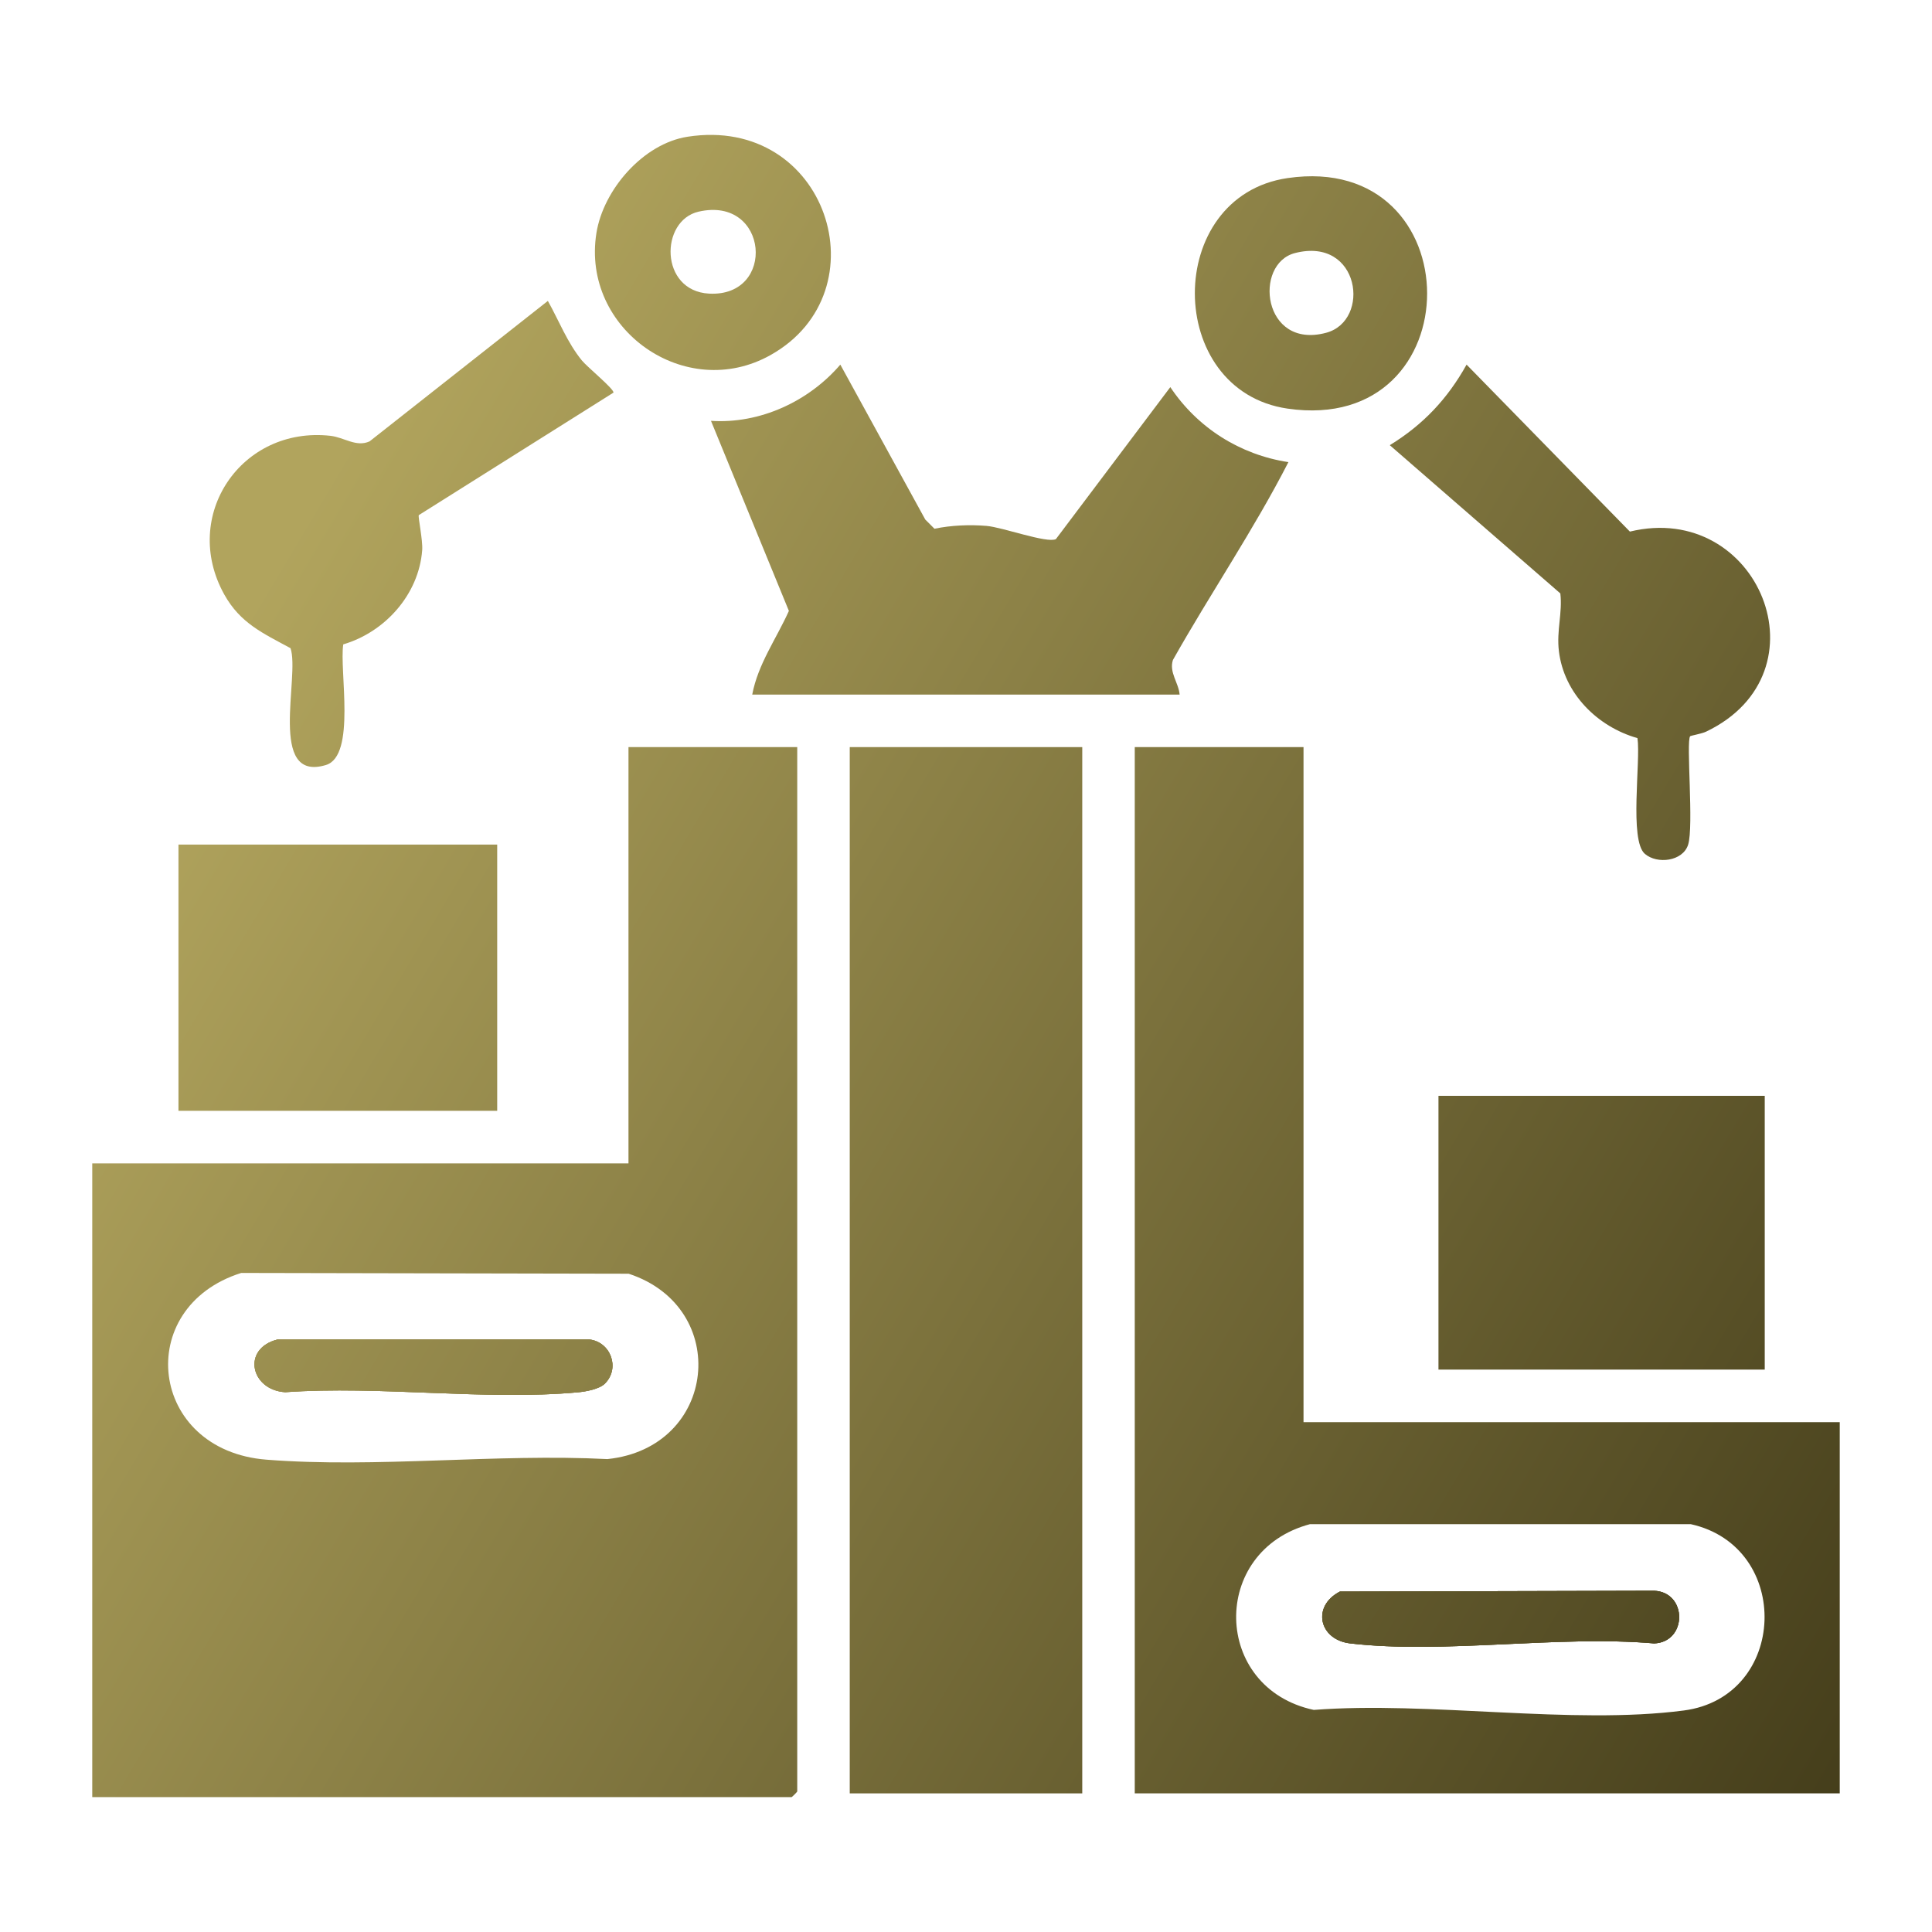
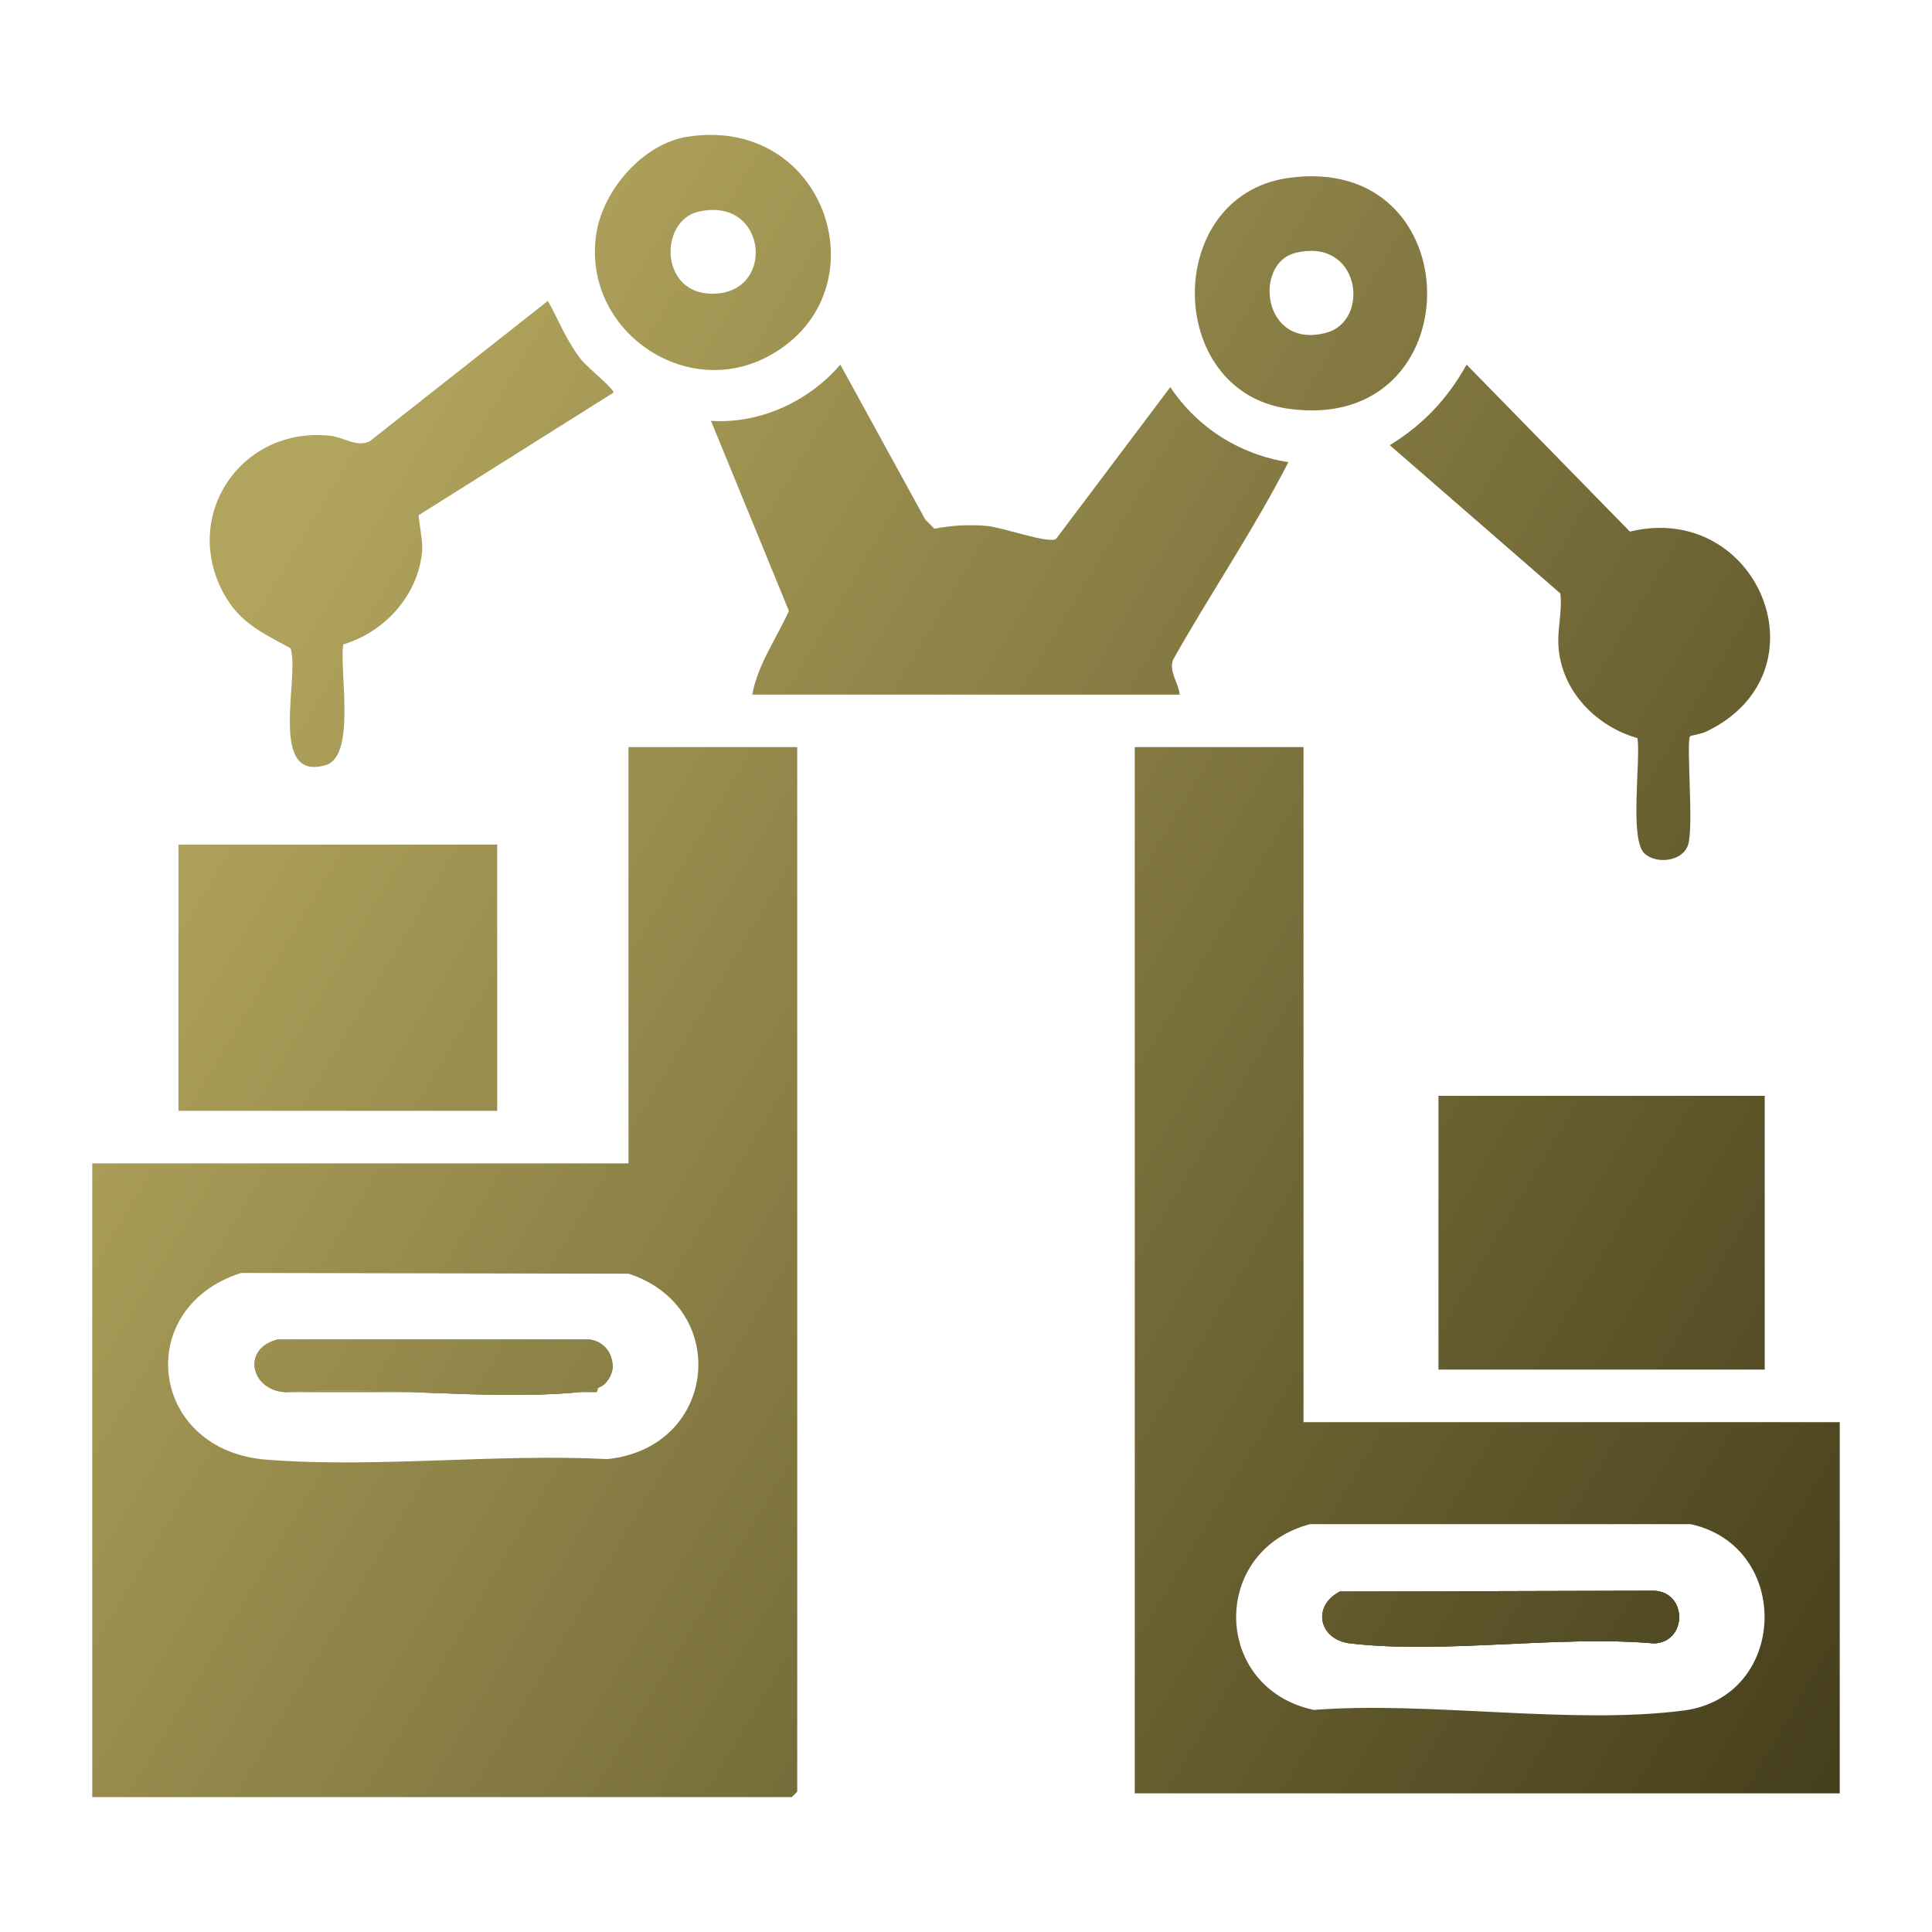
<svg xmlns="http://www.w3.org/2000/svg" version="1.1" id="Layer_1" x="0px" y="0px" viewBox="0 0 40 40" style="enable-background:new 0 0 40 40;" xml:space="preserve">
  <g>
    <linearGradient id="SVGID_1_" gradientUnits="userSpaceOnUse" x1="-0.748" y1="22.462" x2="34.433" y2="43.424">
      <stop offset="0" style="stop-color:#B1A45D" />
      <stop offset="1" style="stop-color:#453E1B" />
    </linearGradient>
    <path style="fill:url(#SVGID_1_);" d="M12.525,28.645c-0.113,0.114-0.394,0.166-0.557,0.181c-1.924,0.175-4.109-0.141-6.062-0.002   c-0.72-0.044-0.908-0.905-0.157-1.092h6.452C12.644,27.783,12.844,28.323,12.525,28.645z" />
    <linearGradient id="SVGID_00000065781133591248259160000016851042641518752946_" gradientUnits="userSpaceOnUse" x1="0.156" y1="20.944" x2="35.337" y2="41.907">
      <stop offset="0" style="stop-color:#B1A45D" />
      <stop offset="1" style="stop-color:#453E1B" />
    </linearGradient>
    <path style="fill:url(#SVGID_00000065781133591248259160000016851042641518752946_);" d="M13.012,15.468v8.618H1.91v13.121h14.48   c0.008,0,0.116-0.109,0.116-0.116V15.468H13.012z M12.575,30.209c-2.29-0.118-4.793,0.19-7.058,0.012   c-2.438-0.191-2.779-3.154-0.523-3.866l8.022,0.016C15.144,27.069,14.853,29.973,12.575,30.209z" />
    <linearGradient id="SVGID_00000083067368230360368360000009792027094862755755_" gradientUnits="userSpaceOnUse" x1="2.752" y1="16.588" x2="37.933" y2="37.551">
      <stop offset="0" style="stop-color:#B1A45D" />
      <stop offset="1" style="stop-color:#453E1B" />
    </linearGradient>
    <path style="fill:url(#SVGID_00000083067368230360368360000009792027094862755755_);" d="M34.248,34.025   c-1.987-0.173-4.35,0.225-6.292,0c-0.648-0.075-0.803-0.77-0.215-1.073l6.507-0.017C34.94,32.966,34.935,33.997,34.248,34.025z" />
    <linearGradient id="SVGID_00000083799974145476367630000006998724211433676195_" gradientUnits="userSpaceOnUse" x1="4.374" y1="13.865" x2="39.555" y2="34.828">
      <stop offset="0" style="stop-color:#B1A45D" />
      <stop offset="1" style="stop-color:#453E1B" />
    </linearGradient>
    <path style="fill:url(#SVGID_00000083799974145476367630000006998724211433676195_);" d="M26.988,29.443V15.468h-3.494v21.662   H38.09v-7.686H26.988z M34.861,35.414c-2.319,0.303-5.276-0.197-7.661-0.012c-2.101-0.45-2.157-3.293-0.078-3.846h7.883   C37.117,32.023,37.013,35.133,34.861,35.414z" />
    <linearGradient id="SVGID_00000118399145285777259470000001006487525218509975_" gradientUnits="userSpaceOnUse" x1="3.001" y1="16.17" x2="38.182" y2="37.133">
      <stop offset="0" style="stop-color:#B1A45D" />
      <stop offset="1" style="stop-color:#453E1B" />
    </linearGradient>
-     <rect x="17.593" y="15.468" style="fill:url(#SVGID_00000118399145285777259470000001006487525218509975_);" width="4.814" height="21.662" />
    <linearGradient id="SVGID_00000022523717597494362060000009715458380711995559_" gradientUnits="userSpaceOnUse" x1="9.616" y1="5.068" x2="44.797" y2="26.031">
      <stop offset="0" style="stop-color:#B1A45D" />
      <stop offset="1" style="stop-color:#453E1B" />
    </linearGradient>
    <path style="fill:url(#SVGID_00000022523717597494362060000009715458380711995559_);" d="M15.574,14.381   c0.119-0.633,0.501-1.158,0.759-1.733L14.72,8.713c1.012,0.067,2.024-0.401,2.678-1.164l1.759,3.208l0.19,0.19   c0.344-0.072,0.728-0.088,1.077-0.059c0.335,0.028,1.251,0.365,1.437,0.274l2.369-3.147c0.563,0.843,1.443,1.4,2.445,1.553   c-0.715,1.396-1.616,2.72-2.391,4.096c-0.083,0.258,0.118,0.47,0.139,0.717H15.574z" />
    <linearGradient id="SVGID_00000081616518501580753760000001313745869719960713_" gradientUnits="userSpaceOnUse" x1="6.79" y1="9.81" x2="41.972" y2="30.773">
      <stop offset="0" style="stop-color:#B1A45D" />
      <stop offset="1" style="stop-color:#453E1B" />
    </linearGradient>
    <rect x="29.782" y="22.688" style="fill:url(#SVGID_00000081616518501580753760000001313745869719960713_);" width="6.755" height="5.668" />
    <linearGradient id="SVGID_00000178206877827353069530000008219025348188231576_" gradientUnits="userSpaceOnUse" x1="2.256" y1="17.419" x2="37.438" y2="38.382">
      <stop offset="0" style="stop-color:#B1A45D" />
      <stop offset="1" style="stop-color:#453E1B" />
    </linearGradient>
    <rect x="3.695" y="17.486" style="fill:url(#SVGID_00000178206877827353069530000008219025348188231576_);" width="6.599" height="5.512" />
    <linearGradient id="SVGID_00000085960200007950342940000002672882986693760956_" gradientUnits="userSpaceOnUse" x1="6.785" y1="9.82" x2="41.966" y2="30.782">
      <stop offset="0" style="stop-color:#B1A45D" />
      <stop offset="1" style="stop-color:#453E1B" />
    </linearGradient>
    <path style="fill:url(#SVGID_00000085960200007950342940000002672882986693760956_);" d="M8.671,10.665   c-0.021,0.03,0.086,0.518,0.07,0.726c-0.07,0.919-0.771,1.696-1.634,1.95c-0.085,0.534,0.271,2.309-0.36,2.498   c-1.212,0.365-0.533-1.837-0.732-2.419c-0.57-0.309-1.04-0.516-1.372-1.112c-0.906-1.629,0.353-3.49,2.198-3.285   c0.286,0.032,0.534,0.241,0.811,0.115l3.691-2.908c0.231,0.413,0.402,0.863,0.705,1.234c0.114,0.139,0.671,0.593,0.653,0.665   L8.671,10.665z" />
    <linearGradient id="SVGID_00000044872388536901228680000004122524111791085962_" gradientUnits="userSpaceOnUse" x1="12.216" y1="0.704" x2="47.397" y2="21.667">
      <stop offset="0" style="stop-color:#B1A45D" />
      <stop offset="1" style="stop-color:#453E1B" />
    </linearGradient>
    <path style="fill:url(#SVGID_00000044872388536901228680000004122524111791085962_);" d="M34.993,15.243   c-0.088,0.1,0.079,1.871-0.043,2.248c-0.111,0.342-0.639,0.407-0.895,0.187c-0.327-0.281-0.083-1.918-0.153-2.396   c-0.828-0.235-1.522-0.922-1.627-1.803c-0.051-0.429,0.077-0.786,0.03-1.193l-3.531-3.069c0.691-0.424,1.195-0.959,1.59-1.668   l3.381,3.457c2.66-0.644,4.131,2.921,1.578,4.142C35.233,15.191,35.005,15.23,34.993,15.243z" />
    <linearGradient id="SVGID_00000147899146966243121580000005219113150548125871_" gradientUnits="userSpaceOnUse" x1="13.763" y1="-1.893" x2="48.944" y2="19.07">
      <stop offset="0" style="stop-color:#B1A45D" />
      <stop offset="1" style="stop-color:#453E1B" />
    </linearGradient>
    <path style="fill:url(#SVGID_00000147899146966243121580000005219113150548125871_);" d="M26.658,3.687   c-2.567,0.375-2.553,4.402,0,4.773C30.518,9.02,30.502,3.125,26.658,3.687z M27.456,6.89c-1.319,0.352-1.509-1.43-0.644-1.651   C28.158,4.894,28.391,6.64,27.456,6.89z" />
    <linearGradient id="SVGID_00000047052501135495378040000008807498359967042181_" gradientUnits="userSpaceOnUse" x1="10.899" y1="2.916" x2="46.08" y2="23.878">
      <stop offset="0" style="stop-color:#B1A45D" />
      <stop offset="1" style="stop-color:#453E1B" />
    </linearGradient>
    <path style="fill:url(#SVGID_00000047052501135495378040000008807498359967042181_);" d="M14.234,2.831   c-0.918,0.143-1.743,1.096-1.886,1.995c-0.317,1.991,1.846,3.516,3.609,2.523C18.296,6.033,17.125,2.381,14.234,2.831z    M14.679,6.079c-1.025-0.057-1.019-1.513-0.215-1.697C15.917,4.05,16.081,6.156,14.679,6.079z" />
    <linearGradient id="SVGID_00000044887734063373972220000013307065707703891600_" gradientUnits="userSpaceOnUse" x1="-0.748" y1="22.462" x2="34.433" y2="43.424">
      <stop offset="0" style="stop-color:#B1A45D" />
      <stop offset="1" style="stop-color:#453E1B" />
    </linearGradient>
-     <path style="fill:url(#SVGID_00000044887734063373972220000013307065707703891600_);" d="M12.525,28.645   c-0.113,0.114-0.394,0.166-0.557,0.181c-1.924,0.175-4.109-0.141-6.062-0.002c-0.72-0.044-0.908-0.905-0.157-1.092h6.452   C12.644,27.783,12.844,28.323,12.525,28.645z" />
+     <path style="fill:url(#SVGID_00000044887734063373972220000013307065707703891600_);" d="M12.525,28.645   c-0.113,0.114-0.394,0.166-0.557,0.181c-1.924,0.175-4.109-0.141-6.062-0.002h6.452   C12.644,27.783,12.844,28.323,12.525,28.645z" />
    <linearGradient id="SVGID_00000183942568800087731000000013039951570085799577_" gradientUnits="userSpaceOnUse" x1="2.752" y1="16.588" x2="37.933" y2="37.551">
      <stop offset="0" style="stop-color:#B1A45D" />
      <stop offset="1" style="stop-color:#453E1B" />
    </linearGradient>
    <path style="fill:url(#SVGID_00000183942568800087731000000013039951570085799577_);" d="M34.248,34.025   c-1.987-0.173-4.35,0.225-6.292,0c-0.648-0.075-0.803-0.77-0.215-1.073l6.507-0.017C34.94,32.966,34.935,33.997,34.248,34.025z" />
    <linearGradient id="SVGID_00000156547675879263558830000014463900469251880114_" gradientUnits="userSpaceOnUse" x1="-0.748" y1="22.462" x2="34.433" y2="43.424">
      <stop offset="0" style="stop-color:#B1A45D" />
      <stop offset="1" style="stop-color:#453E1B" />
    </linearGradient>
    <path style="fill:url(#SVGID_00000156547675879263558830000014463900469251880114_);" d="M12.525,28.645   c-0.113,0.114-0.394,0.166-0.557,0.181c-1.924,0.175-4.109-0.141-6.062-0.002c-0.72-0.044-0.908-0.905-0.157-1.092h6.452   C12.644,27.783,12.844,28.323,12.525,28.645z" />
    <linearGradient id="SVGID_00000085220281245441998990000016261537059967697061_" gradientUnits="userSpaceOnUse" x1="2.752" y1="16.588" x2="37.933" y2="37.551">
      <stop offset="0" style="stop-color:#B1A45D" />
      <stop offset="1" style="stop-color:#453E1B" />
    </linearGradient>
    <path style="fill:url(#SVGID_00000085220281245441998990000016261537059967697061_);" d="M34.248,34.025   c-1.987-0.173-4.35,0.225-6.292,0c-0.648-0.075-0.803-0.77-0.215-1.073l6.507-0.017C34.94,32.966,34.935,33.997,34.248,34.025z" />
  </g>
</svg>